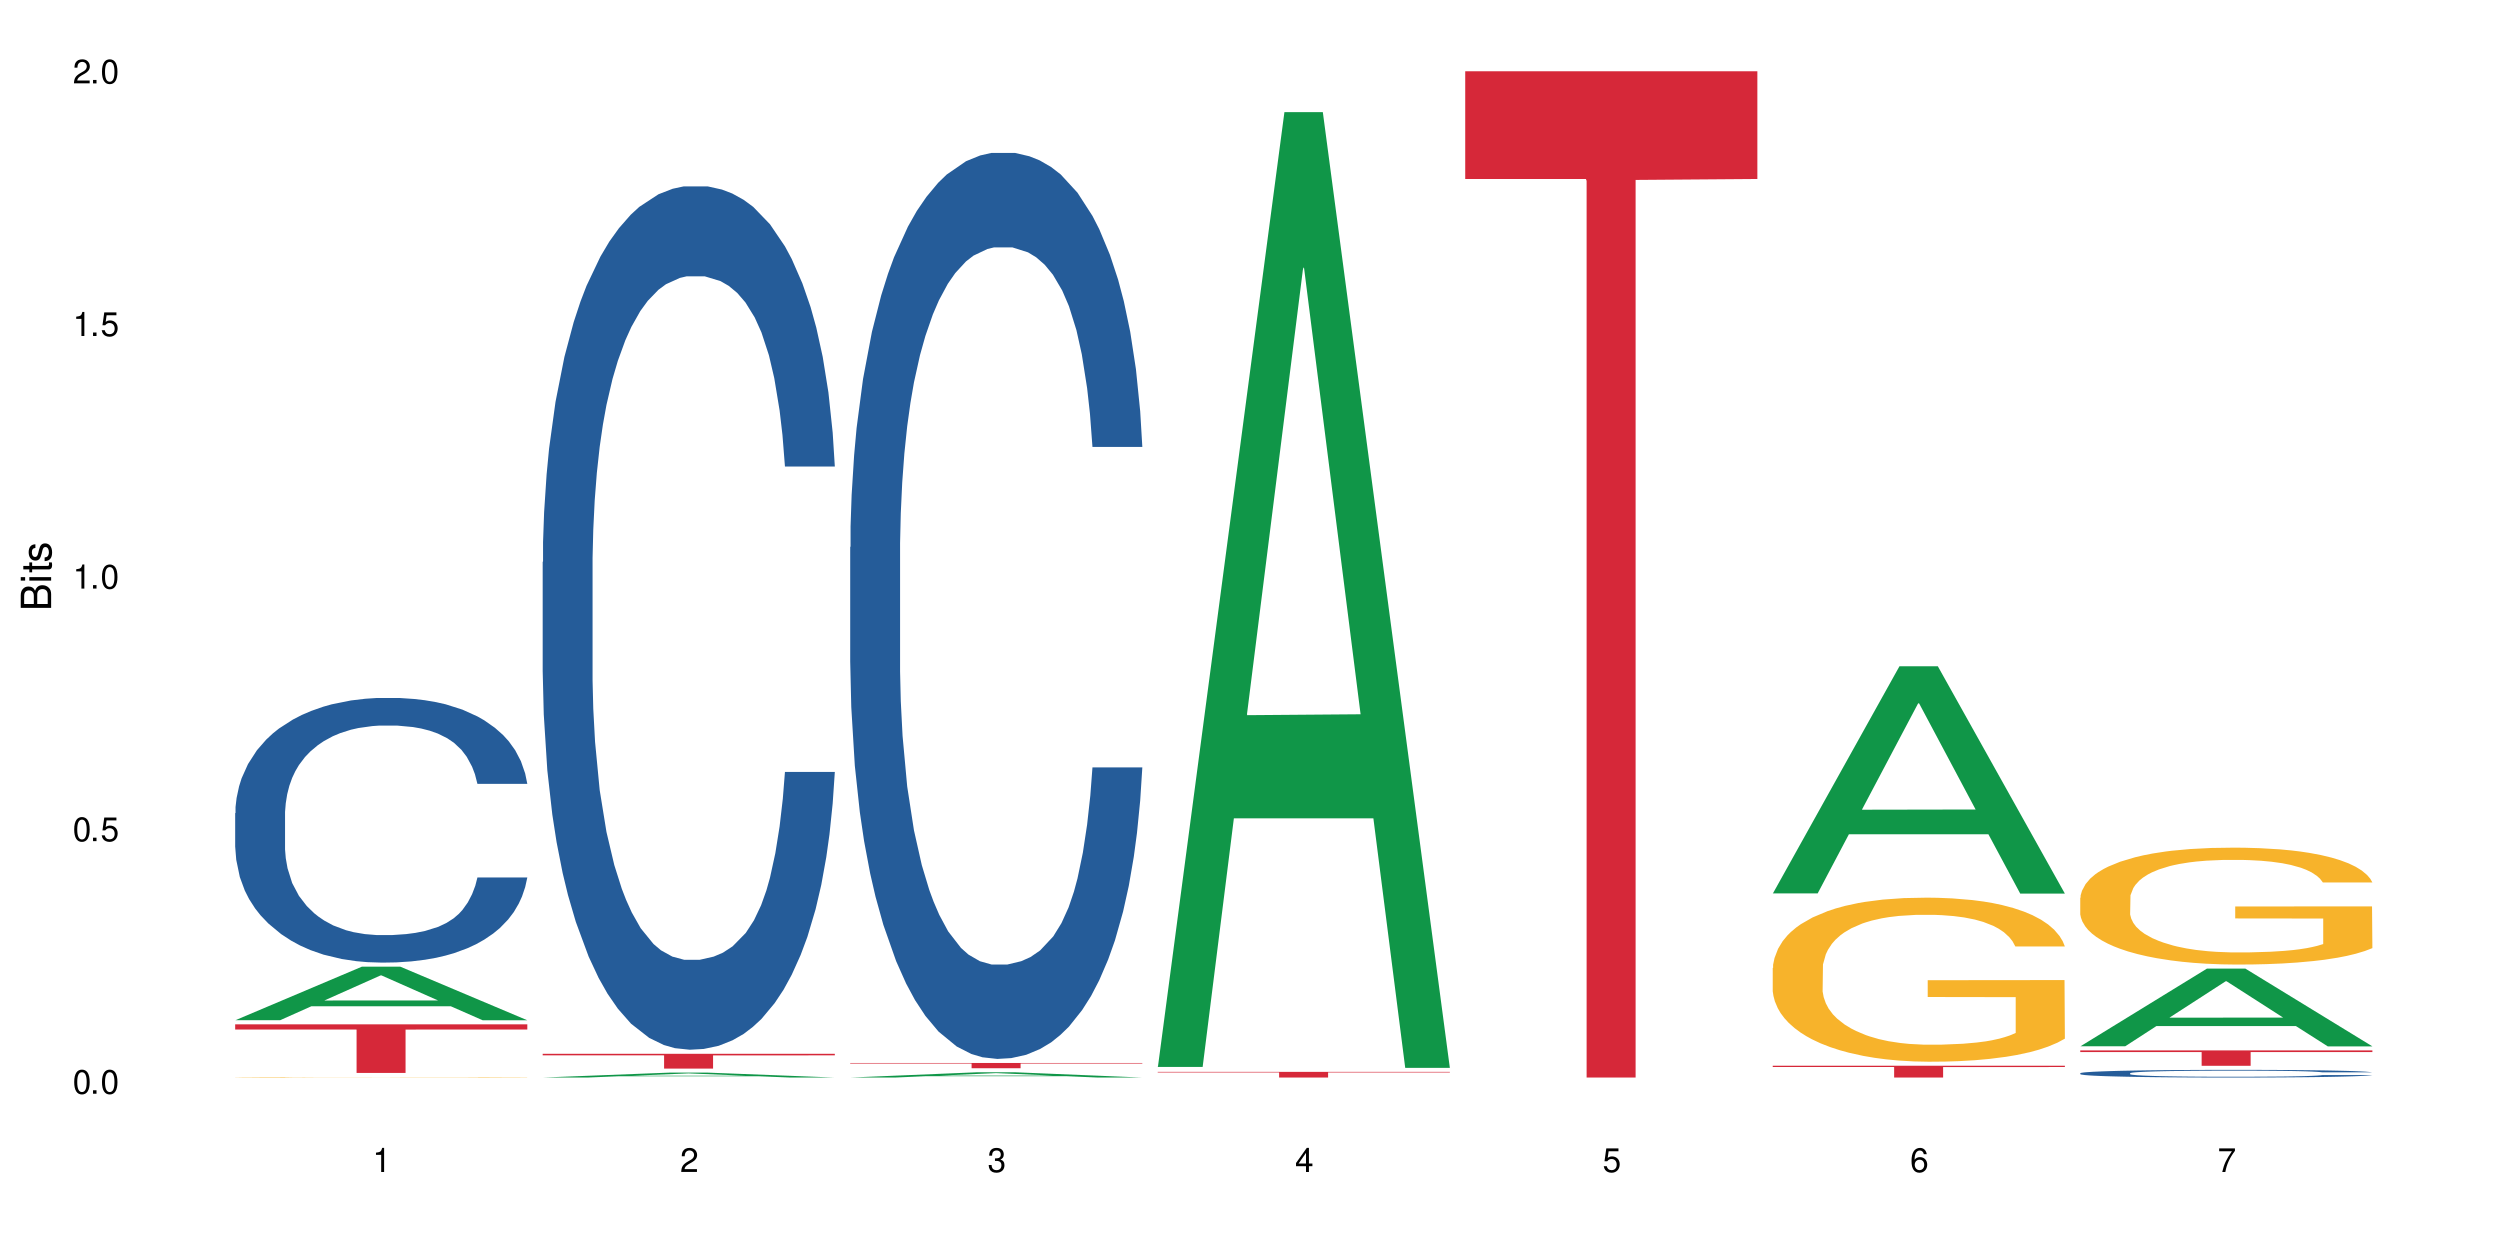
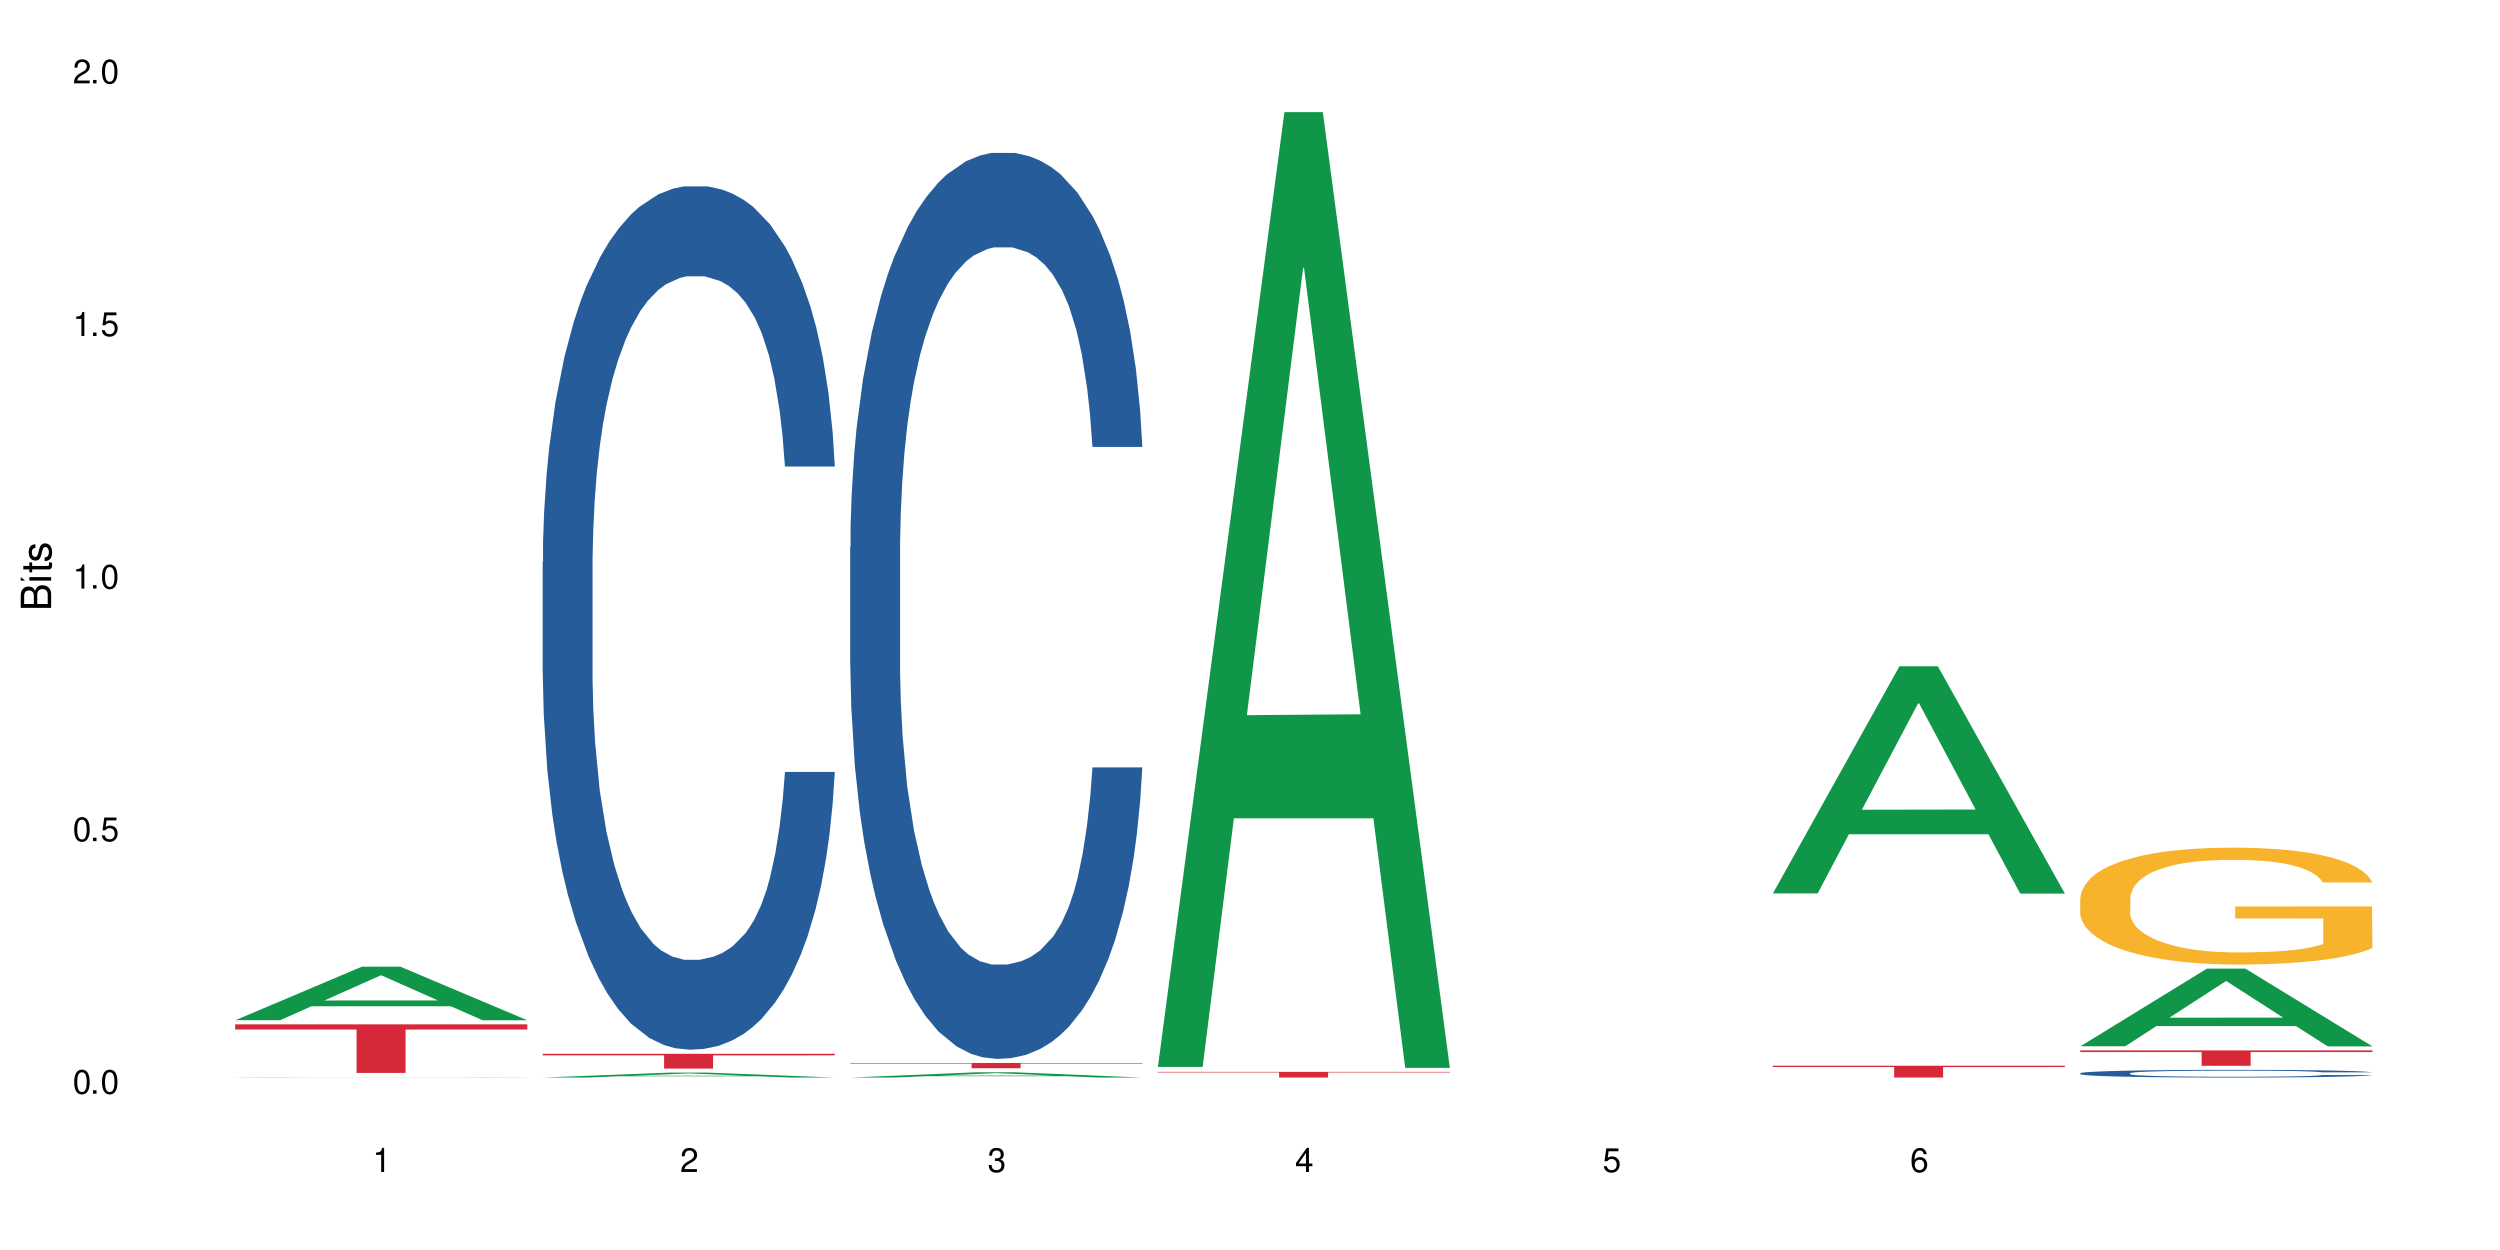
<svg xmlns="http://www.w3.org/2000/svg" xmlns:xlink="http://www.w3.org/1999/xlink" width="720" height="360" viewBox="0 0 720 360">
  <defs>
    <g>
      <g id="glyph-0-0">
</g>
      <g id="glyph-0-1">
        <path d="M 2.641 -6.938 C 2 -6.938 1.422 -6.656 1.078 -6.172 C 0.641 -5.562 0.406 -4.641 0.406 -3.359 C 0.406 -1.016 1.188 0.219 2.641 0.219 C 4.078 0.219 4.859 -1.016 4.859 -3.297 C 4.859 -4.641 4.656 -5.547 4.203 -6.172 C 3.844 -6.656 3.281 -6.938 2.641 -6.938 Z M 2.641 -6.188 C 3.547 -6.188 4 -5.25 4 -3.375 C 4 -1.406 3.562 -0.484 2.625 -0.484 C 1.734 -0.484 1.281 -1.438 1.281 -3.344 C 1.281 -5.25 1.734 -6.188 2.641 -6.188 Z M 2.641 -6.188 " />
      </g>
      <g id="glyph-0-2">
        <path d="M 1.828 -1 L 0.828 -1 L 0.828 0 L 1.828 0 Z M 1.828 -1 " />
      </g>
      <g id="glyph-0-3">
        <path d="M 4.562 -6.797 L 1.062 -6.797 L 0.547 -3.094 L 1.328 -3.094 C 1.719 -3.562 2.047 -3.734 2.578 -3.734 C 3.484 -3.734 4.062 -3.109 4.062 -2.094 C 4.062 -1.125 3.484 -0.531 2.578 -0.531 C 1.828 -0.531 1.375 -0.906 1.188 -1.672 L 0.328 -1.672 C 0.453 -1.109 0.547 -0.844 0.75 -0.594 C 1.125 -0.078 1.828 0.219 2.594 0.219 C 3.969 0.219 4.922 -0.781 4.922 -2.219 C 4.922 -3.562 4.031 -4.484 2.719 -4.484 C 2.25 -4.484 1.859 -4.359 1.469 -4.062 L 1.734 -5.969 L 4.562 -5.969 Z M 4.562 -6.797 " />
      </g>
      <g id="glyph-0-4">
        <path d="M 2.484 -4.938 L 2.484 0 L 3.328 0 L 3.328 -6.938 L 2.766 -6.938 C 2.469 -5.875 2.281 -5.734 0.984 -5.562 L 0.984 -4.938 Z M 2.484 -4.938 " />
      </g>
      <g id="glyph-0-5">
        <path d="M 4.859 -0.828 L 1.281 -0.828 C 1.359 -1.406 1.672 -1.781 2.5 -2.281 L 3.469 -2.828 C 4.406 -3.344 4.906 -4.062 4.906 -4.906 C 4.906 -5.484 4.672 -6.031 4.266 -6.406 C 3.859 -6.766 3.375 -6.938 2.719 -6.938 C 1.859 -6.938 1.219 -6.625 0.844 -6.031 C 0.609 -5.672 0.5 -5.234 0.484 -4.531 L 1.328 -4.531 C 1.359 -5.016 1.406 -5.281 1.531 -5.516 C 1.75 -5.938 2.188 -6.203 2.703 -6.203 C 3.469 -6.203 4.031 -5.641 4.031 -4.891 C 4.031 -4.344 3.719 -3.859 3.125 -3.516 L 2.234 -3 C 0.812 -2.172 0.406 -1.531 0.328 -0.016 L 4.859 -0.016 Z M 4.859 -0.828 " />
      </g>
      <g id="glyph-0-6">
        <path d="M 2.125 -3.188 L 2.578 -3.188 C 3.5 -3.188 3.984 -2.766 3.984 -1.922 C 3.984 -1.062 3.469 -0.531 2.594 -0.531 C 1.656 -0.531 1.203 -1 1.156 -2.016 L 0.312 -2.016 C 0.344 -1.453 0.438 -1.094 0.609 -0.781 C 0.953 -0.109 1.625 0.219 2.547 0.219 C 3.953 0.219 4.859 -0.625 4.859 -1.938 C 4.859 -2.828 4.516 -3.297 3.703 -3.594 C 4.344 -3.844 4.656 -4.328 4.656 -5.031 C 4.656 -6.219 3.875 -6.938 2.578 -6.938 C 1.203 -6.938 0.484 -6.172 0.453 -4.703 L 1.297 -4.703 C 1.312 -5.125 1.344 -5.359 1.453 -5.578 C 1.641 -5.969 2.062 -6.203 2.594 -6.203 C 3.344 -6.203 3.797 -5.75 3.797 -5 C 3.797 -4.516 3.609 -4.219 3.25 -4.047 C 3.016 -3.953 2.703 -3.922 2.125 -3.906 Z M 2.125 -3.188 " />
      </g>
      <g id="glyph-0-7">
        <path d="M 3.141 -1.672 L 3.141 0 L 3.984 0 L 3.984 -1.672 L 4.984 -1.672 L 4.984 -2.438 L 3.984 -2.438 L 3.984 -6.938 L 3.359 -6.938 L 0.266 -2.578 L 0.266 -1.672 Z M 3.141 -2.438 L 1 -2.438 L 3.141 -5.5 Z M 3.141 -2.438 " />
      </g>
      <g id="glyph-0-8">
        <path d="M 4.781 -5.125 C 4.609 -6.266 3.891 -6.938 2.844 -6.938 C 2.094 -6.938 1.422 -6.578 1.031 -5.953 C 0.594 -5.266 0.406 -4.422 0.406 -3.172 C 0.406 -2 0.578 -1.25 0.984 -0.641 C 1.359 -0.078 1.953 0.219 2.703 0.219 C 3.984 0.219 4.922 -0.75 4.922 -2.094 C 4.922 -3.375 4.062 -4.281 2.844 -4.281 C 2.172 -4.281 1.641 -4.031 1.281 -3.516 C 1.281 -5.234 1.828 -6.188 2.797 -6.188 C 3.391 -6.188 3.797 -5.797 3.938 -5.125 Z M 2.734 -3.531 C 3.547 -3.531 4.062 -2.953 4.062 -2.031 C 4.062 -1.156 3.484 -0.531 2.703 -0.531 C 1.922 -0.531 1.328 -1.188 1.328 -2.078 C 1.328 -2.938 1.906 -3.531 2.734 -3.531 Z M 2.734 -3.531 " />
      </g>
      <g id="glyph-0-9">
-         <path d="M 4.984 -6.797 L 0.438 -6.797 L 0.438 -5.969 L 4.109 -5.969 C 2.5 -3.656 1.828 -2.234 1.328 0 L 2.219 0 C 2.594 -2.172 3.453 -4.047 4.984 -6.094 Z M 4.984 -6.797 " />
-       </g>
+         </g>
      <g id="glyph-1-0">
</g>
      <g id="glyph-1-1">
        <path d="M 0 -0.953 L 0 -4.891 C 0 -5.719 -0.234 -6.344 -0.734 -6.797 C -1.188 -7.234 -1.812 -7.469 -2.5 -7.469 C -3.547 -7.469 -4.188 -7 -4.625 -5.875 C -4.984 -6.688 -5.625 -7.094 -6.531 -7.094 C -7.172 -7.094 -7.734 -6.859 -8.141 -6.391 C -8.562 -5.922 -8.75 -5.344 -8.75 -4.5 L -8.75 -0.953 Z M -4.984 -2.062 L -7.766 -2.062 L -7.766 -4.219 C -7.766 -4.844 -7.688 -5.203 -7.453 -5.5 C -7.219 -5.812 -6.859 -5.969 -6.375 -5.969 C -5.891 -5.969 -5.531 -5.812 -5.297 -5.5 C -5.062 -5.203 -4.984 -4.844 -4.984 -4.219 Z M -0.984 -2.062 L -4 -2.062 L -4 -4.781 C -4 -5.766 -3.438 -6.359 -2.484 -6.359 C -1.547 -6.359 -0.984 -5.766 -0.984 -4.781 Z M -0.984 -2.062 " />
      </g>
      <g id="glyph-1-2">
-         <path d="M -6.281 -1.797 L -6.281 -0.797 L 0 -0.797 L 0 -1.797 Z M -8.75 -1.797 L -8.75 -0.797 L -7.484 -0.797 L -7.484 -1.797 Z M -8.75 -1.797 " />
+         <path d="M -6.281 -1.797 L -6.281 -0.797 L 0 -0.797 L 0 -1.797 Z M -8.75 -1.797 L -8.75 -0.797 L -7.484 -0.797 Z M -8.75 -1.797 " />
      </g>
      <g id="glyph-1-3">
        <path d="M -6.281 -3.047 L -6.281 -2.016 L -8.016 -2.016 L -8.016 -1.016 L -6.281 -1.016 L -6.281 -0.172 L -5.469 -0.172 L -5.469 -1.016 L -0.719 -1.016 C -0.078 -1.016 0.281 -1.453 0.281 -2.234 C 0.281 -2.5 0.25 -2.719 0.188 -3.047 L -0.641 -3.047 C -0.609 -2.906 -0.594 -2.766 -0.594 -2.562 C -0.594 -2.141 -0.719 -2.016 -1.156 -2.016 L -5.469 -2.016 L -5.469 -3.047 Z M -6.281 -3.047 " />
      </g>
      <g id="glyph-1-4">
        <path d="M -4.531 -5.25 C -5.766 -5.25 -6.469 -4.422 -6.469 -2.969 C -6.469 -1.516 -5.719 -0.562 -4.547 -0.562 C -3.562 -0.562 -3.094 -1.062 -2.734 -2.562 L -2.516 -3.484 C -2.344 -4.188 -2.094 -4.469 -1.641 -4.469 C -1.047 -4.469 -0.641 -3.875 -0.641 -3 C -0.641 -2.453 -0.797 -2 -1.062 -1.75 C -1.25 -1.594 -1.422 -1.531 -1.875 -1.469 L -1.875 -0.406 C -0.422 -0.453 0.281 -1.266 0.281 -2.922 C 0.281 -4.5 -0.5 -5.516 -1.719 -5.516 C -2.656 -5.516 -3.172 -4.984 -3.469 -3.734 L -3.703 -2.766 C -3.891 -1.953 -4.156 -1.609 -4.594 -1.609 C -5.188 -1.609 -5.547 -2.125 -5.547 -2.938 C -5.547 -3.75 -5.203 -4.172 -4.531 -4.203 Z M -4.531 -5.25 " />
      </g>
    </g>
  </defs>
  <rect x="-72" y="-36" width="864" height="432" fill="rgb(100%, 100%, 100%)" fill-opacity="1" />
  <path fill-rule="nonzero" fill="rgb(6.275%, 58.824%, 28.235%)" fill-opacity="1" d="M 67.73 293.824 L 67.82 293.812 L 104.227 278.402 L 115.281 278.402 L 151.867 293.84 L 139.012 293.84 L 129.844 289.809 L 89.664 289.809 L 80.676 293.824 L 67.73 293.824 L 93.527 288.145 L 126.156 288.129 L 109.887 280.926 L 109.707 280.91 L 109.527 280.953 L 93.438 288.129 L 93.527 288.145 Z M 67.73 293.824 " />
-   <path fill-rule="nonzero" fill="rgb(14.51%, 36.078%, 60%)" fill-opacity="1" d="M 67.73 234.191 L 67.832 234.121 L 67.832 232.449 L 68.141 229.801 L 68.859 226.457 L 69.578 224.16 L 71.426 220.051 L 73.988 216.078 L 76.656 213.016 L 78.605 211.203 L 80.352 209.809 L 84.352 207.234 L 86.918 205.91 L 89.688 204.727 L 93.074 203.539 L 95.535 202.844 L 101.078 201.73 L 105.18 201.242 L 108.363 201.031 L 115.238 201.031 L 119.34 201.312 L 122.316 201.66 L 125.598 202.219 L 128.371 202.844 L 133.191 204.375 L 137.5 206.328 L 139.449 207.441 L 142.527 209.602 L 144.891 211.691 L 146.531 213.5 L 148.379 216.078 L 150.02 219.215 L 151.25 222.766 L 151.867 225.762 L 137.5 225.762 L 136.785 222.977 L 135.961 220.816 L 134.422 217.961 L 132.883 215.941 L 130.73 213.918 L 128.781 212.598 L 126.113 211.273 L 123.754 210.438 L 121.289 209.809 L 118.93 209.391 L 114.414 208.973 L 109.184 208.973 L 107.234 209.113 L 103.23 209.672 L 101.078 210.156 L 98 211.133 L 95.844 212.039 L 93.281 213.434 L 91.535 214.617 L 89.379 216.426 L 87.84 218.027 L 86.098 220.328 L 85.07 222.07 L 84.148 224.02 L 83.328 226.32 L 82.711 228.758 L 82.301 231.332 L 82.094 233.84 L 82.094 244.637 L 82.301 247.145 L 82.812 250.07 L 84.148 254.32 L 86.098 258.012 L 88.355 260.938 L 90.508 263.027 L 91.742 264.004 L 93.383 265.117 L 95.945 266.512 L 99.641 267.902 L 101.797 268.461 L 105.078 269.02 L 108.465 269.297 L 112.98 269.297 L 116.98 269.02 L 119.648 268.668 L 122.418 268.113 L 126.215 266.93 L 128.574 265.812 L 130.629 264.492 L 132.168 263.168 L 133.191 262.051 L 134.73 259.895 L 135.961 257.523 L 136.887 255.086 L 137.5 252.719 L 151.867 252.719 L 151.25 255.504 L 150.328 258.223 L 149.402 260.242 L 147.969 262.68 L 146.324 264.84 L 143.965 267.277 L 142.016 268.879 L 139.449 270.621 L 137.09 271.945 L 134.527 273.129 L 130.73 274.52 L 128.266 275.219 L 125.598 275.844 L 122.418 276.402 L 118.418 276.891 L 114.109 277.168 L 110.105 277.238 L 105.797 277.098 L 102.617 276.82 L 98.41 276.191 L 93.176 274.938 L 89.379 273.617 L 86.406 272.293 L 83.84 270.898 L 80.969 269.02 L 77.273 265.953 L 75.016 263.586 L 73.477 261.633 L 71.734 258.918 L 70.5 256.48 L 69.066 252.578 L 68.039 247.633 L 67.73 243.801 Z M 67.73 234.191 " />
  <path fill-rule="nonzero" fill="rgb(96.863%, 70.196%, 16.863%)" fill-opacity="1" d="M 67.73 310.238 L 67.832 310.238 L 67.832 310.234 L 68.242 310.23 L 69.27 310.219 L 70.605 310.211 L 72.039 310.207 L 72.965 310.203 L 74.504 310.199 L 75.836 310.195 L 79.223 310.188 L 83.531 310.18 L 85.891 310.18 L 88.559 310.176 L 92.355 310.172 L 99.438 310.172 L 105.488 310.168 L 119.441 310.168 L 125.188 310.172 L 131.039 310.172 L 133.707 310.176 L 136.988 310.18 L 140.066 310.184 L 142.527 310.188 L 144.992 310.191 L 147.043 310.195 L 148.789 310.199 L 150.328 310.207 L 151.25 310.211 L 151.867 310.219 L 137.605 310.219 L 136.785 310.211 L 135.859 310.207 L 131.242 310.195 L 128.371 310.191 L 125.906 310.191 L 122.828 310.188 L 116.469 310.188 L 114.414 310.184 L 108.977 310.184 L 104.055 310.188 L 99.129 310.188 L 96.254 310.191 L 94.512 310.191 L 93.484 310.195 L 90.406 310.199 L 88.355 310.203 L 87.227 310.207 L 85.789 310.211 L 84.762 310.215 L 83.633 310.219 L 83.02 310.227 L 82.199 310.234 L 82.094 310.262 L 82.402 310.27 L 83.02 310.273 L 83.84 310.281 L 86.301 310.289 L 88.457 310.297 L 90.305 310.301 L 91.742 310.301 L 94.512 310.305 L 95.641 310.309 L 98.309 310.309 L 101.078 310.312 L 104.465 310.312 L 107.027 310.316 L 116.363 310.316 L 122.52 310.312 L 130.832 310.312 L 132.988 310.309 L 134.527 310.309 L 135.961 310.305 L 137.707 310.305 L 137.707 310.27 L 112.363 310.27 L 112.363 310.25 L 151.762 310.25 L 151.867 310.309 L 149.711 310.312 L 147.043 310.316 L 144.48 310.32 L 141.812 310.324 L 138.016 310.324 L 134.938 310.328 L 130.215 310.328 L 125.906 310.332 L 103.949 310.332 L 100.359 310.328 L 93.793 310.328 L 89.688 310.324 L 87.02 310.32 L 81.48 310.312 L 79.016 310.309 L 77.375 310.309 L 75.734 310.305 L 73.988 310.297 L 72.348 310.293 L 71.117 310.289 L 69.988 310.285 L 69.168 310.277 L 68.348 310.273 L 67.938 310.266 L 67.73 310.262 Z M 67.73 310.238 " />
  <path fill-rule="nonzero" fill="rgb(83.922%, 15.686%, 22.353%)" fill-opacity="1" d="M 67.73 295.004 L 151.867 295.004 L 151.867 296.504 L 116.801 296.516 L 116.801 309.004 L 102.695 309.004 L 102.695 296.527 L 102.488 296.504 L 67.73 296.504 Z M 67.73 295.004 " />
  <path fill-rule="nonzero" fill="rgb(6.275%, 58.824%, 28.235%)" fill-opacity="1" d="M 156.293 310.332 L 156.383 310.328 L 192.789 308.914 L 203.844 308.914 L 240.43 310.332 L 227.574 310.332 L 218.406 309.961 L 178.227 309.961 L 169.238 310.332 L 156.293 310.332 L 182.094 309.809 L 214.723 309.809 L 198.453 309.145 L 198.273 309.145 L 198.094 309.148 L 182.004 309.809 L 182.094 309.809 Z M 156.293 310.332 " />
  <path fill-rule="nonzero" fill="rgb(14.51%, 36.078%, 60%)" fill-opacity="1" d="M 156.293 161.863 L 156.398 161.637 L 156.398 156.184 L 156.703 147.547 L 157.422 136.637 L 158.141 129.137 L 159.988 115.727 L 162.555 102.77 L 165.223 92.77 L 167.172 86.859 L 168.914 82.316 L 172.918 73.906 L 175.48 69.586 L 178.25 65.723 L 181.637 61.859 L 184.102 59.586 L 189.641 55.949 L 193.746 54.359 L 196.926 53.676 L 203.801 53.676 L 207.902 54.586 L 210.879 55.723 L 214.164 57.543 L 216.934 59.586 L 221.754 64.586 L 226.066 70.949 L 228.016 74.586 L 231.094 81.633 L 233.453 88.453 L 235.094 94.359 L 236.941 102.77 L 238.582 113 L 239.812 124.59 L 240.43 134.363 L 226.066 134.363 L 225.348 125.27 L 224.527 118.227 L 222.988 108.906 L 221.449 102.316 L 219.293 95.727 L 217.344 91.406 L 214.676 87.09 L 212.316 84.359 L 209.855 82.316 L 207.492 80.953 L 202.98 79.586 L 197.746 79.586 L 195.797 80.043 L 191.797 81.859 L 189.641 83.453 L 186.562 86.633 L 184.406 89.59 L 181.844 94.133 L 180.098 97.996 L 177.945 103.906 L 176.406 109.133 L 174.66 116.633 L 173.633 122.316 L 172.711 128.68 L 171.891 136.18 L 171.273 144.137 L 170.863 152.547 L 170.66 160.727 L 170.66 195.957 L 170.863 204.137 L 171.379 213.684 L 172.711 227.547 L 174.66 239.594 L 176.918 249.141 L 179.074 255.957 L 180.305 259.141 L 181.945 262.777 L 184.512 267.324 L 188.203 271.867 L 190.359 273.688 L 193.641 275.504 L 197.027 276.414 L 201.543 276.414 L 205.543 275.504 L 208.211 274.367 L 210.98 272.551 L 214.777 268.688 L 217.137 265.051 L 219.191 260.73 L 220.73 256.414 L 221.754 252.777 L 223.293 245.73 L 224.527 238.004 L 225.449 230.047 L 226.066 222.32 L 240.43 222.32 L 239.812 231.41 L 238.891 240.277 L 237.969 246.867 L 236.531 254.82 L 234.891 261.867 L 232.527 269.824 L 230.578 275.051 L 228.016 280.73 L 225.656 285.051 L 223.09 288.914 L 219.293 293.461 L 216.832 295.734 L 214.164 297.777 L 210.98 299.598 L 206.98 301.188 L 202.672 302.098 L 198.668 302.324 L 194.359 301.871 L 191.18 300.961 L 186.973 298.914 L 181.738 294.824 L 177.945 290.504 L 174.969 286.188 L 172.402 281.641 L 169.531 275.504 L 165.836 265.504 L 163.578 257.777 L 162.039 251.414 L 160.297 242.551 L 159.066 234.594 L 157.629 221.867 L 156.602 205.73 L 156.293 193.23 Z M 156.293 161.863 " />
  <path fill-rule="nonzero" fill="rgb(83.922%, 15.686%, 22.353%)" fill-opacity="1" d="M 156.293 303.488 L 240.43 303.488 L 240.43 303.945 L 205.363 303.949 L 205.363 307.75 L 191.258 307.75 L 191.258 303.953 L 191.051 303.945 L 156.293 303.945 Z M 156.293 303.488 " />
  <path fill-rule="nonzero" fill="rgb(6.275%, 58.824%, 28.235%)" fill-opacity="1" d="M 244.859 310.332 L 244.949 310.328 L 281.352 308.816 L 292.41 308.816 L 328.992 310.332 L 316.141 310.332 L 306.969 309.938 L 266.789 309.938 L 257.801 310.332 L 244.859 310.332 L 270.656 309.773 L 303.285 309.773 L 287.016 309.062 L 286.836 309.062 L 286.656 309.066 L 270.566 309.773 L 270.656 309.773 Z M 244.859 310.332 " />
  <path fill-rule="nonzero" fill="rgb(14.51%, 36.078%, 60%)" fill-opacity="1" d="M 244.859 157.578 L 244.961 157.34 L 244.961 151.617 L 245.27 142.555 L 245.988 131.105 L 246.703 123.234 L 248.551 109.164 L 251.117 95.566 L 253.785 85.074 L 255.734 78.875 L 257.477 74.102 L 261.48 65.277 L 264.043 60.746 L 266.816 56.691 L 270.199 52.637 L 272.664 50.254 L 278.203 46.438 L 282.309 44.766 L 285.488 44.051 L 292.363 44.051 L 296.469 45.008 L 299.441 46.199 L 302.727 48.105 L 305.496 50.254 L 310.32 55.5 L 314.629 62.18 L 316.578 65.992 L 319.656 73.387 L 322.016 80.543 L 323.656 86.742 L 325.504 95.566 L 327.145 106.301 L 328.379 118.465 L 328.992 128.719 L 314.629 128.719 L 313.91 119.18 L 313.09 111.785 L 311.551 102.008 L 310.012 95.09 L 307.855 88.176 L 305.906 83.645 L 303.238 79.113 L 300.879 76.25 L 298.418 74.102 L 296.059 72.672 L 291.543 71.242 L 286.309 71.242 L 284.359 71.719 L 280.359 73.625 L 278.203 75.297 L 275.125 78.633 L 272.973 81.734 L 270.406 86.504 L 268.66 90.559 L 266.508 96.762 L 264.969 102.246 L 263.223 110.117 L 262.199 116.078 L 261.273 122.758 L 260.453 130.629 L 259.84 138.977 L 259.426 147.801 L 259.223 156.387 L 259.223 193.355 L 259.426 201.941 L 259.941 211.957 L 261.273 226.504 L 263.223 239.145 L 265.48 249.164 L 267.637 256.32 L 268.867 259.656 L 270.508 263.473 L 273.074 268.242 L 276.77 273.012 L 278.922 274.922 L 282.207 276.828 L 285.59 277.785 L 290.105 277.785 L 294.109 276.828 L 296.773 275.637 L 299.547 273.73 L 303.344 269.676 L 305.703 265.859 L 307.754 261.328 L 309.293 256.797 L 310.32 252.98 L 311.859 245.586 L 313.09 237.477 L 314.012 229.129 L 314.629 221.02 L 328.992 221.02 L 328.379 230.559 L 327.453 239.863 L 326.531 246.777 L 325.094 255.125 L 323.453 262.52 L 321.094 270.867 L 319.145 276.352 L 316.578 282.316 L 314.219 286.848 L 311.652 290.902 L 307.855 295.672 L 305.395 298.055 L 302.727 300.203 L 299.547 302.109 L 295.543 303.781 L 291.234 304.734 L 287.234 304.973 L 282.926 304.496 L 279.742 303.543 L 275.535 301.395 L 270.305 297.102 L 266.508 292.57 L 263.531 288.039 L 260.965 283.27 L 258.094 276.828 L 254.398 266.336 L 252.145 258.227 L 250.605 251.547 L 248.859 242.246 L 247.629 233.898 L 246.191 220.543 L 245.164 203.609 L 244.859 190.492 Z M 244.859 157.578 " />
  <path fill-rule="nonzero" fill="rgb(83.922%, 15.686%, 22.353%)" fill-opacity="1" d="M 244.859 306.137 L 328.992 306.137 L 328.992 306.301 L 293.93 306.301 L 293.93 307.652 L 279.82 307.652 L 279.82 306.301 L 244.859 306.301 Z M 244.859 306.137 " />
  <path fill-rule="nonzero" fill="rgb(6.275%, 58.824%, 28.235%)" fill-opacity="1" d="M 333.422 307.277 L 333.512 307.02 L 369.914 32.289 L 380.973 32.289 L 417.555 307.539 L 404.703 307.539 L 395.535 235.688 L 355.355 235.688 L 346.363 307.277 L 333.422 307.277 L 359.219 205.969 L 391.848 205.707 L 375.578 77.262 L 375.398 77 L 375.219 77.777 L 359.129 205.707 L 359.219 205.969 Z M 333.422 307.277 " />
  <path fill-rule="nonzero" fill="rgb(83.922%, 15.686%, 22.353%)" fill-opacity="1" d="M 333.422 308.703 L 417.555 308.703 L 417.555 308.875 L 382.492 308.879 L 382.492 310.332 L 368.383 310.332 L 368.383 308.879 L 368.18 308.875 L 333.422 308.875 Z M 333.422 308.703 " />
-   <path fill-rule="nonzero" fill="rgb(83.922%, 15.686%, 22.353%)" fill-opacity="1" d="M 421.984 20.527 L 506.121 20.527 L 506.121 51.547 L 471.055 51.82 L 471.055 310.332 L 456.945 310.332 L 456.945 52.094 L 456.742 51.547 L 421.984 51.547 Z M 421.984 20.527 " />
  <path fill-rule="nonzero" fill="rgb(6.275%, 58.824%, 28.235%)" fill-opacity="1" d="M 510.547 257.297 L 510.637 257.234 L 547.043 191.887 L 558.098 191.887 L 594.684 257.359 L 581.828 257.359 L 572.66 240.27 L 532.48 240.27 L 523.492 257.297 L 510.547 257.297 L 536.348 233.199 L 568.977 233.137 L 552.707 202.582 L 552.527 202.523 L 552.348 202.707 L 536.258 233.137 L 536.348 233.199 Z M 510.547 257.297 " />
-   <path fill-rule="nonzero" fill="rgb(96.863%, 70.196%, 16.863%)" fill-opacity="1" d="M 510.547 278.762 L 510.652 278.719 L 510.652 277.855 L 511.062 275.914 L 512.086 273.238 L 513.422 271.039 L 514.855 269.312 L 515.781 268.406 L 517.32 267.109 L 518.652 266.16 L 522.039 264.219 L 526.348 262.406 L 528.707 261.629 L 531.375 260.895 L 535.172 260.078 L 536.918 259.773 L 542.254 259.082 L 548.305 258.652 L 554.977 258.523 L 558.055 258.566 L 562.262 258.738 L 568.008 259.215 L 571.289 259.645 L 573.855 260.078 L 576.523 260.637 L 579.805 261.5 L 582.883 262.535 L 585.348 263.57 L 587.809 264.867 L 589.859 266.246 L 591.605 267.758 L 593.145 269.57 L 594.066 271.082 L 594.684 272.59 L 580.422 272.59 L 579.602 271.082 L 578.676 269.914 L 577.137 268.492 L 575.598 267.457 L 574.059 266.637 L 571.188 265.516 L 568.723 264.824 L 565.645 264.219 L 562.672 263.832 L 559.285 263.57 L 557.234 263.484 L 551.793 263.484 L 546.871 263.789 L 543.996 264.133 L 541.945 264.477 L 539.07 265.125 L 537.328 265.645 L 536.301 265.988 L 533.223 267.328 L 531.172 268.535 L 530.043 269.355 L 528.605 270.648 L 527.582 271.816 L 526.453 273.539 L 525.836 274.836 L 525.016 277.77 L 524.914 285.539 L 525.219 287.18 L 525.836 288.949 L 526.656 290.5 L 527.887 292.141 L 529.121 293.391 L 531.273 295.074 L 533.121 296.199 L 534.559 296.93 L 537.328 298.098 L 538.457 298.484 L 541.125 299.262 L 543.895 299.867 L 547.281 300.383 L 549.844 300.645 L 553.949 300.859 L 559.184 300.859 L 565.34 300.598 L 569.238 300.254 L 571.906 299.91 L 573.648 299.605 L 575.805 299.133 L 577.344 298.699 L 578.781 298.227 L 580.523 297.492 L 580.523 287.18 L 555.18 287.137 L 555.18 282.301 L 594.582 282.258 L 594.684 299.133 L 592.527 300.297 L 589.859 301.418 L 587.297 302.281 L 584.629 303.016 L 580.832 303.836 L 577.754 304.355 L 573.035 304.957 L 568.723 305.348 L 564.211 305.605 L 560.207 305.734 L 555.488 305.777 L 551.281 305.691 L 546.766 305.434 L 543.176 305.086 L 539.895 304.656 L 536.609 304.094 L 532.504 303.188 L 529.836 302.457 L 527.066 301.551 L 524.297 300.469 L 521.836 299.305 L 520.191 298.398 L 518.551 297.363 L 516.809 296.066 L 515.164 294.602 L 513.934 293.262 L 512.805 291.754 L 511.984 290.328 L 511.164 288.387 L 510.754 286.832 L 510.547 285.496 Z M 510.547 278.762 " />
  <path fill-rule="nonzero" fill="rgb(83.922%, 15.686%, 22.353%)" fill-opacity="1" d="M 510.547 306.941 L 594.684 306.941 L 594.684 307.305 L 559.617 307.309 L 559.617 310.332 L 545.512 310.332 L 545.512 307.312 L 545.305 307.305 L 510.547 307.305 Z M 510.547 306.941 " />
  <path fill-rule="nonzero" fill="rgb(6.275%, 58.824%, 28.235%)" fill-opacity="1" d="M 599.113 301.332 L 599.203 301.312 L 635.605 278.957 L 646.664 278.957 L 683.246 301.355 L 670.395 301.355 L 661.223 295.508 L 621.043 295.508 L 612.055 301.332 L 599.113 301.332 L 624.91 293.09 L 657.539 293.066 L 641.27 282.617 L 641.09 282.594 L 640.91 282.656 L 624.82 293.066 L 624.91 293.09 Z M 599.113 301.332 " />
  <path fill-rule="nonzero" fill="rgb(14.51%, 36.078%, 60%)" fill-opacity="1" d="M 599.113 309.082 L 599.215 309.082 L 599.215 309.031 L 599.523 308.957 L 600.238 308.859 L 600.957 308.793 L 602.805 308.672 L 605.371 308.559 L 608.039 308.469 L 609.988 308.414 L 611.73 308.375 L 615.734 308.301 L 618.297 308.262 L 621.07 308.227 L 624.453 308.195 L 626.918 308.172 L 632.457 308.141 L 636.562 308.125 L 639.742 308.121 L 646.617 308.121 L 650.723 308.129 L 653.695 308.141 L 656.98 308.156 L 659.75 308.172 L 664.574 308.219 L 668.883 308.273 L 670.832 308.309 L 673.91 308.371 L 676.27 308.43 L 677.91 308.484 L 679.758 308.559 L 681.398 308.648 L 682.633 308.75 L 683.246 308.84 L 668.883 308.84 L 668.164 308.758 L 667.344 308.695 L 665.805 308.613 L 664.266 308.555 L 662.109 308.496 L 660.16 308.457 L 657.492 308.418 L 655.133 308.395 L 652.672 308.375 L 650.312 308.363 L 645.797 308.352 L 640.562 308.352 L 638.613 308.355 L 634.613 308.371 L 632.457 308.387 L 629.379 308.414 L 627.227 308.441 L 624.66 308.48 L 622.914 308.516 L 620.762 308.566 L 619.223 308.613 L 617.477 308.68 L 616.453 308.73 L 615.527 308.789 L 614.707 308.855 L 614.09 308.926 L 613.68 309 L 613.477 309.074 L 613.477 309.387 L 613.68 309.461 L 614.195 309.543 L 615.527 309.668 L 617.477 309.773 L 619.734 309.859 L 621.891 309.922 L 623.121 309.949 L 624.762 309.98 L 627.328 310.02 L 631.02 310.062 L 633.176 310.078 L 636.461 310.094 L 639.844 310.102 L 644.359 310.102 L 648.359 310.094 L 651.027 310.082 L 653.801 310.066 L 657.594 310.035 L 659.957 310 L 662.008 309.961 L 663.547 309.926 L 664.574 309.891 L 666.113 309.828 L 667.344 309.762 L 668.266 309.691 L 668.883 309.621 L 683.246 309.621 L 682.633 309.703 L 681.707 309.781 L 680.785 309.84 L 679.348 309.91 L 677.707 309.973 L 675.348 310.043 L 673.398 310.09 L 670.832 310.141 L 668.473 310.18 L 665.906 310.215 L 662.109 310.254 L 659.648 310.273 L 656.98 310.293 L 653.801 310.309 L 649.797 310.324 L 645.488 310.332 L 641.488 310.332 L 637.176 310.328 L 633.996 310.32 L 629.789 310.301 L 624.559 310.266 L 620.762 310.227 L 617.785 310.188 L 615.219 310.148 L 612.348 310.094 L 608.652 310.004 L 606.395 309.938 L 604.855 309.879 L 603.113 309.801 L 601.883 309.73 L 600.445 309.617 L 599.418 309.473 L 599.113 309.363 Z M 599.113 309.082 " />
  <path fill-rule="nonzero" fill="rgb(96.863%, 70.196%, 16.863%)" fill-opacity="1" d="M 599.113 258.543 L 599.215 258.512 L 599.215 257.898 L 599.625 256.516 L 600.652 254.609 L 601.984 253.039 L 603.422 251.809 L 604.344 251.164 L 605.883 250.242 L 607.219 249.566 L 610.602 248.18 L 614.914 246.891 L 617.273 246.336 L 619.941 245.812 L 623.738 245.23 L 625.48 245.012 L 630.816 244.523 L 636.871 244.215 L 643.539 244.121 L 646.617 244.152 L 650.824 244.277 L 656.57 244.613 L 659.852 244.922 L 662.418 245.23 L 665.086 245.629 L 668.367 246.242 L 671.445 246.98 L 673.91 247.719 L 676.371 248.641 L 678.426 249.625 L 680.168 250.703 L 681.707 251.992 L 682.633 253.07 L 683.246 254.145 L 668.984 254.145 L 668.164 253.07 L 667.242 252.238 L 665.703 251.227 L 664.164 250.488 L 662.625 249.902 L 659.75 249.102 L 657.289 248.609 L 654.211 248.18 L 651.234 247.902 L 647.848 247.719 L 645.797 247.656 L 640.359 247.656 L 635.434 247.875 L 632.559 248.121 L 630.508 248.367 L 627.637 248.828 L 625.891 249.195 L 624.863 249.441 L 621.785 250.395 L 619.734 251.254 L 618.605 251.84 L 617.168 252.762 L 616.145 253.594 L 615.016 254.824 L 614.398 255.746 L 613.578 257.836 L 613.477 263.371 L 613.785 264.539 L 614.398 265.801 L 615.219 266.906 L 616.453 268.074 L 617.684 268.969 L 619.836 270.168 L 621.684 270.965 L 623.121 271.488 L 625.891 272.32 L 627.02 272.598 L 629.688 273.148 L 632.457 273.582 L 635.844 273.949 L 638.41 274.133 L 642.512 274.289 L 647.746 274.289 L 653.902 274.102 L 657.801 273.855 L 660.469 273.609 L 662.211 273.395 L 664.367 273.059 L 665.906 272.75 L 667.344 272.41 L 669.086 271.891 L 669.086 264.539 L 643.742 264.508 L 643.742 261.066 L 683.145 261.035 L 683.246 273.059 L 681.094 273.887 L 678.426 274.688 L 675.859 275.301 L 673.191 275.824 L 669.395 276.41 L 666.316 276.777 L 661.598 277.207 L 657.289 277.484 L 652.773 277.668 L 648.773 277.762 L 644.051 277.793 L 639.844 277.73 L 635.332 277.547 L 631.738 277.301 L 628.457 276.992 L 625.172 276.594 L 621.07 275.949 L 618.402 275.426 L 615.629 274.781 L 612.859 274.012 L 610.398 273.18 L 608.758 272.535 L 607.113 271.797 L 605.371 270.875 L 603.73 269.828 L 602.496 268.875 L 601.367 267.801 L 600.547 266.785 L 599.727 265.402 L 599.316 264.293 L 599.113 263.34 Z M 599.113 258.543 " />
  <path fill-rule="nonzero" fill="rgb(83.922%, 15.686%, 22.353%)" fill-opacity="1" d="M 599.113 302.516 L 683.246 302.516 L 683.246 302.992 L 648.184 302.996 L 648.184 306.957 L 634.074 306.957 L 634.074 303 L 633.871 302.992 L 599.113 302.992 Z M 599.113 302.516 " />
  <g fill="rgb(0%, 0%, 0%)" fill-opacity="1">
    <use xlink:href="#glyph-0-1" x="20.965" y="314.993" />
    <use xlink:href="#glyph-0-2" x="25.965" y="314.993" />
    <use xlink:href="#glyph-0-1" x="28.965" y="314.993" />
  </g>
  <g fill="rgb(0%, 0%, 0%)" fill-opacity="1">
    <use xlink:href="#glyph-0-1" x="20.965" y="242.251" />
    <use xlink:href="#glyph-0-2" x="25.965" y="242.251" />
    <use xlink:href="#glyph-0-3" x="28.965" y="242.251" />
  </g>
  <g fill="rgb(0%, 0%, 0%)" fill-opacity="1">
    <use xlink:href="#glyph-0-4" x="20.965" y="169.509" />
    <use xlink:href="#glyph-0-2" x="25.965" y="169.509" />
    <use xlink:href="#glyph-0-1" x="28.965" y="169.509" />
  </g>
  <g fill="rgb(0%, 0%, 0%)" fill-opacity="1">
    <use xlink:href="#glyph-0-4" x="20.965" y="96.767" />
    <use xlink:href="#glyph-0-2" x="25.965" y="96.767" />
    <use xlink:href="#glyph-0-3" x="28.965" y="96.767" />
  </g>
  <g fill="rgb(0%, 0%, 0%)" fill-opacity="1">
    <use xlink:href="#glyph-0-5" x="20.965" y="24.024" />
    <use xlink:href="#glyph-0-2" x="25.965" y="24.024" />
    <use xlink:href="#glyph-0-1" x="28.965" y="24.024" />
  </g>
  <g fill="rgb(0%, 0%, 0%)" fill-opacity="1">
    <use xlink:href="#glyph-0-4" x="107.297" y="337.532" />
  </g>
  <g fill="rgb(0%, 0%, 0%)" fill-opacity="1">
    <use xlink:href="#glyph-0-5" x="195.863" y="337.532" />
  </g>
  <g fill="rgb(0%, 0%, 0%)" fill-opacity="1">
    <use xlink:href="#glyph-0-6" x="284.426" y="337.532" />
  </g>
  <g fill="rgb(0%, 0%, 0%)" fill-opacity="1">
    <use xlink:href="#glyph-0-7" x="372.988" y="337.532" />
  </g>
  <g fill="rgb(0%, 0%, 0%)" fill-opacity="1">
    <use xlink:href="#glyph-0-3" x="461.551" y="337.532" />
  </g>
  <g fill="rgb(0%, 0%, 0%)" fill-opacity="1">
    <use xlink:href="#glyph-0-8" x="550.117" y="337.532" />
  </g>
  <g fill="rgb(0%, 0%, 0%)" fill-opacity="1">
    <use xlink:href="#glyph-0-9" x="638.68" y="337.532" />
  </g>
  <g fill="rgb(0%, 0%, 0%)" fill-opacity="1">
    <use xlink:href="#glyph-1-1" x="14.725" y="176.012" />
    <use xlink:href="#glyph-1-2" x="14.725" y="168.012" />
    <use xlink:href="#glyph-1-3" x="14.725" y="165.012" />
    <use xlink:href="#glyph-1-4" x="14.725" y="162.012" />
  </g>
</svg>